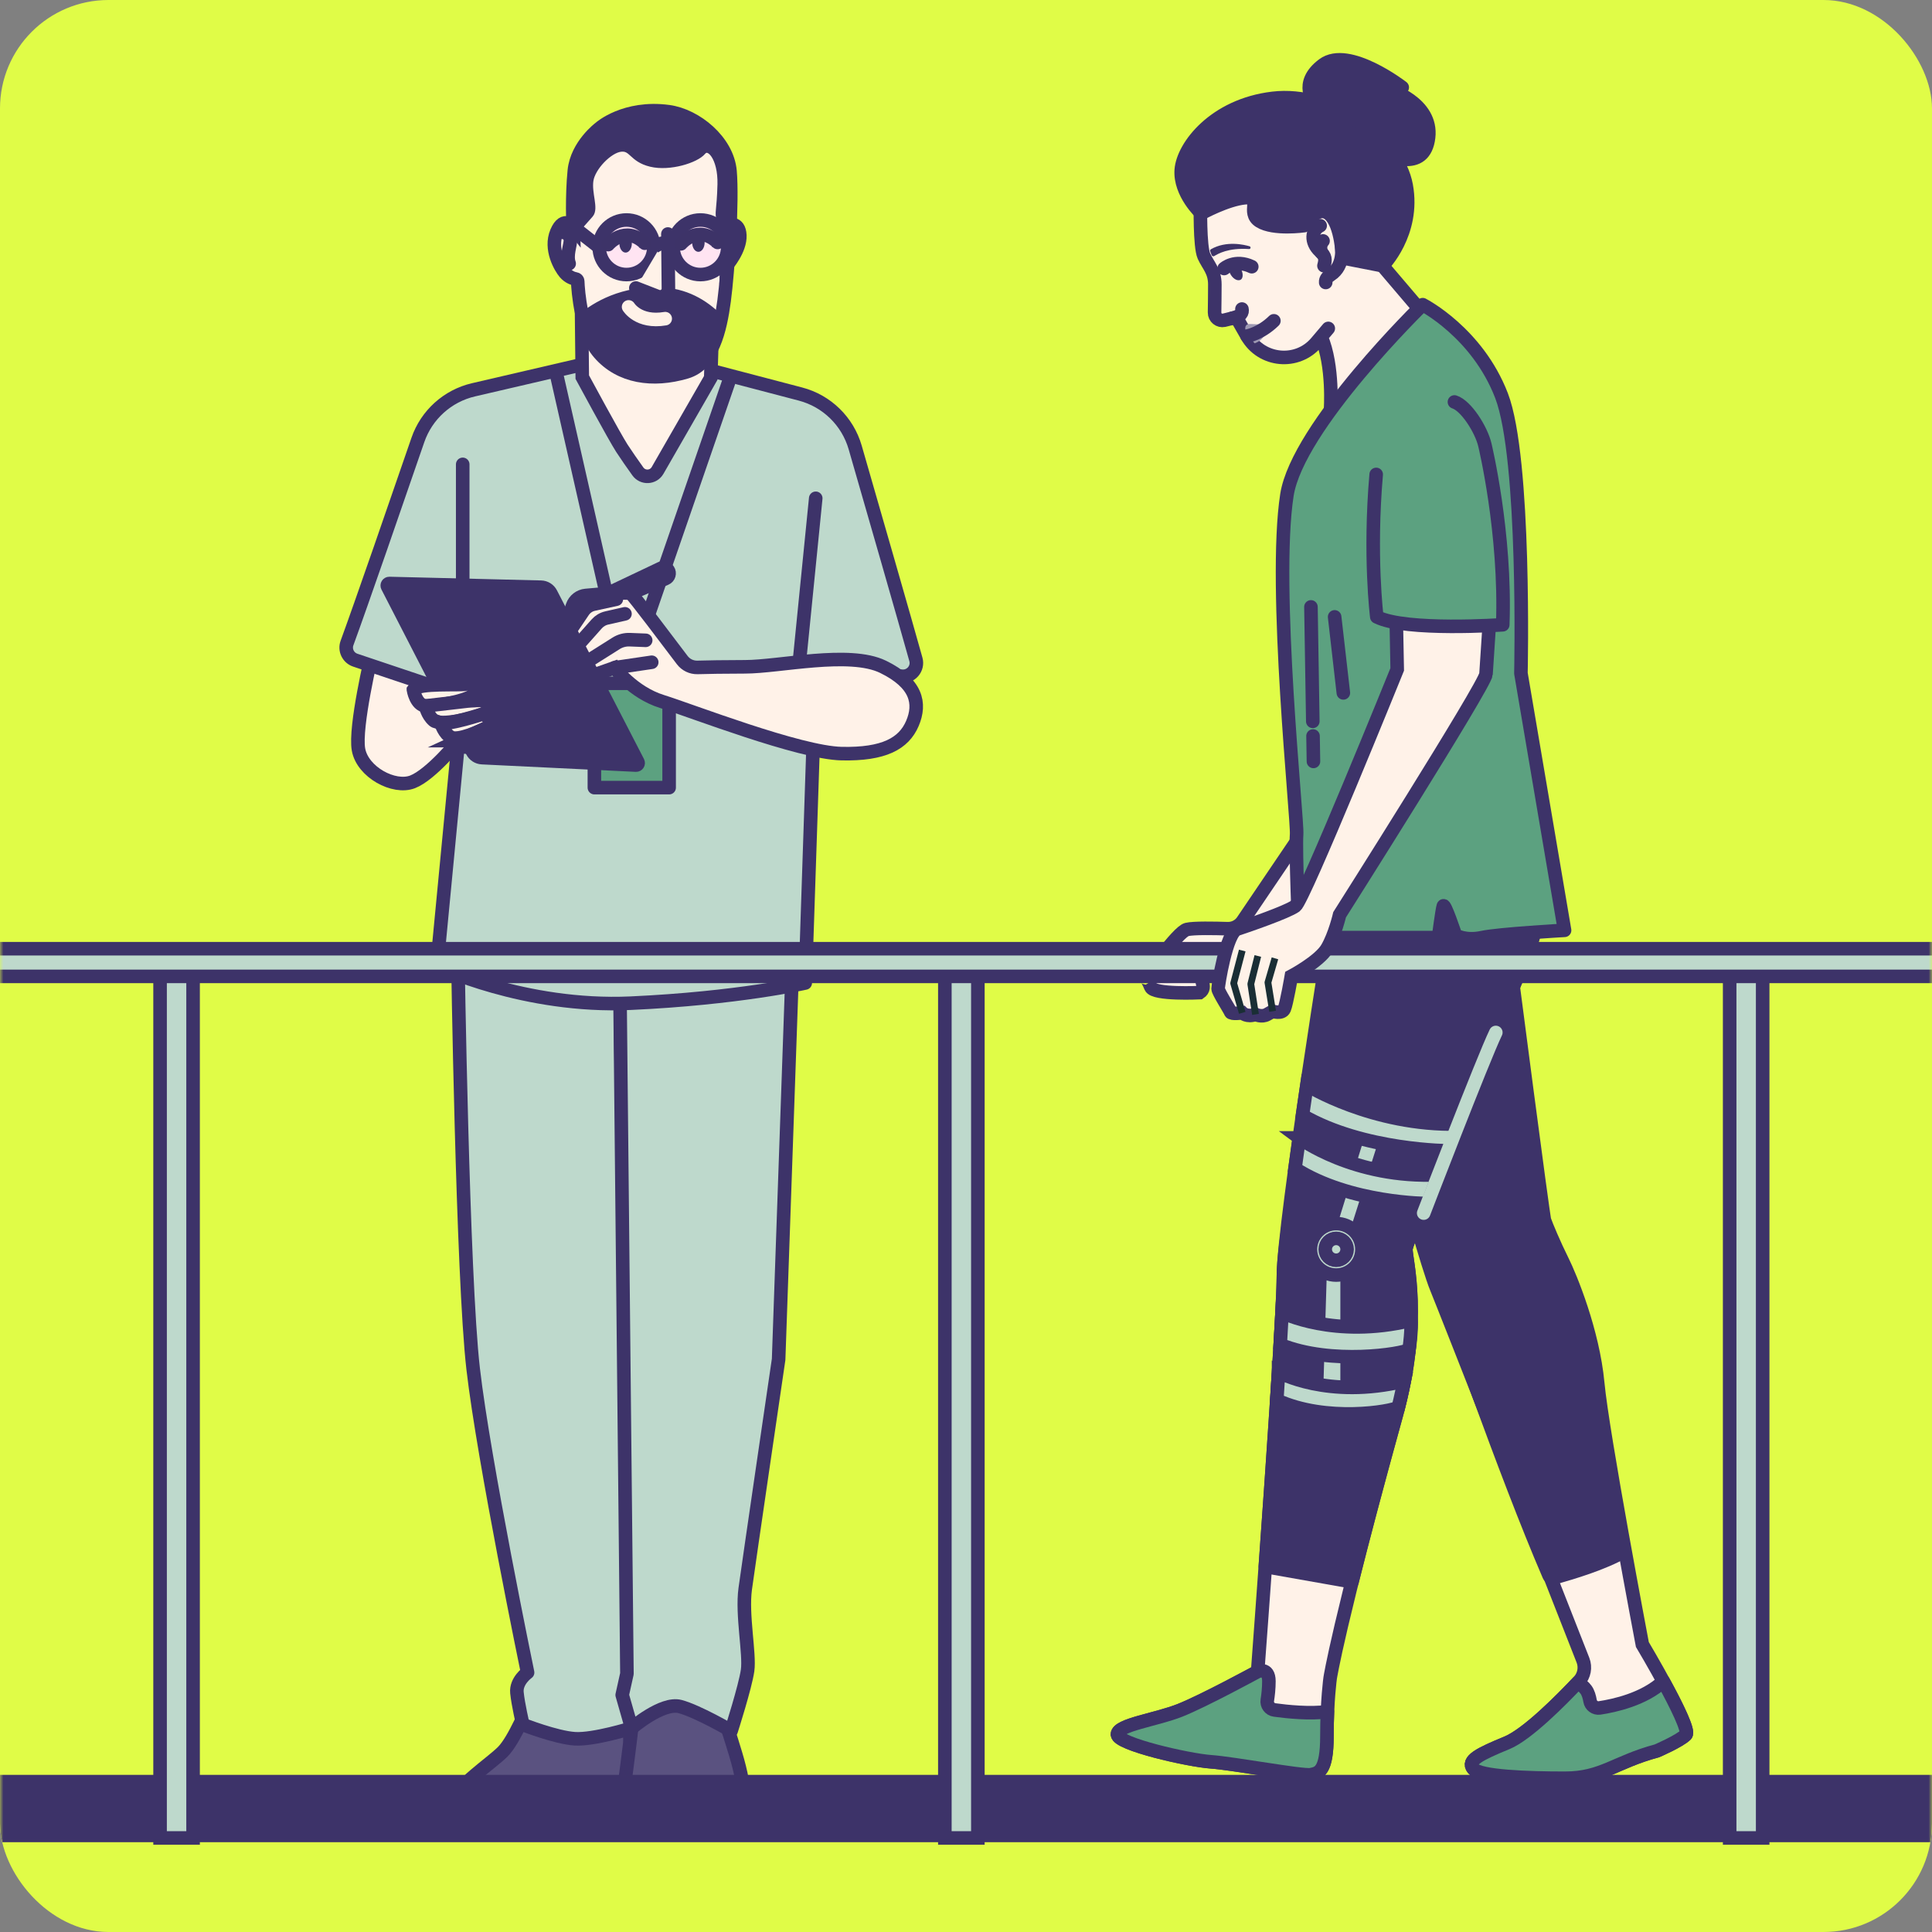
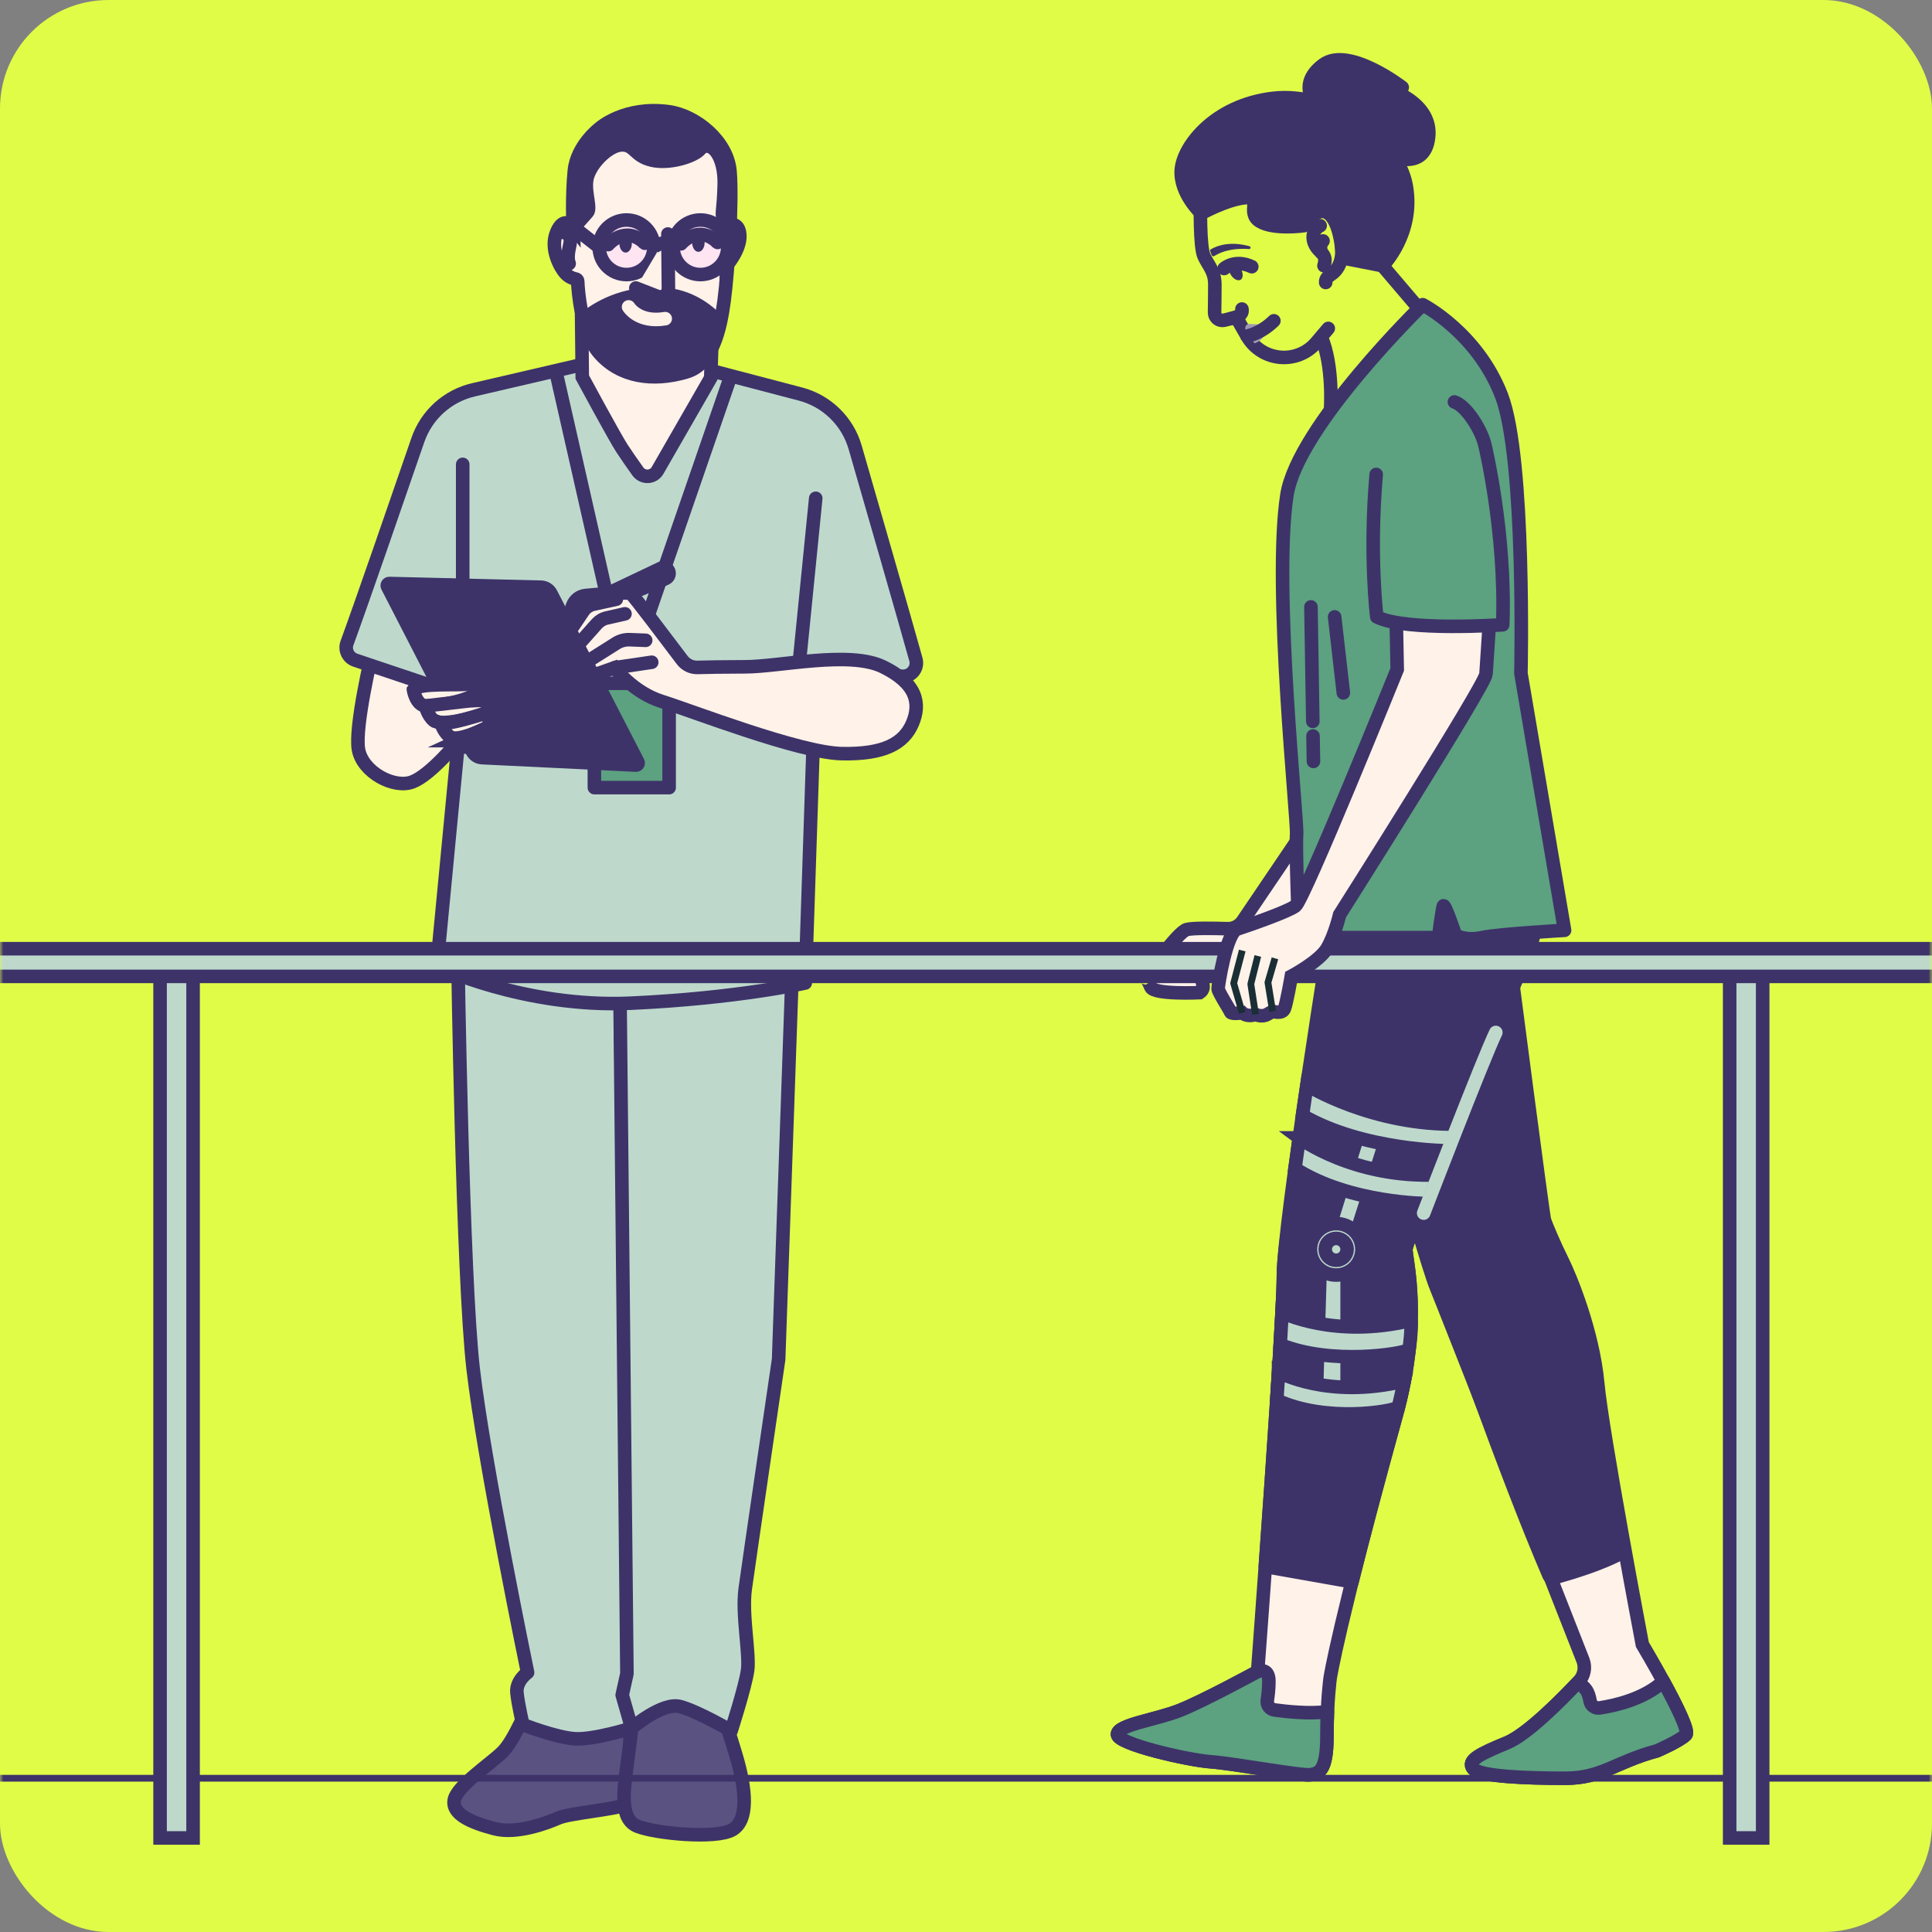
<svg xmlns="http://www.w3.org/2000/svg" width="285" height="285" viewBox="0 0 285 285" fill="none">
  <rect x="0" y="0" width="285" height="285" fill="#808080" stroke="none" />
  <g clip-path="url(#clip0_15795_10073)">
    <path d="M285 0H0V285H285V0Z" fill="#E0FC47" />
    <mask id="mask0_15795_10073" style="mask-type:luminance" maskUnits="userSpaceOnUse" x="0" y="0" width="285" height="285">
      <path d="M285 0H0V285H285V0Z" fill="white" />
    </mask>
    <g mask="url(#mask0_15795_10073)">
      <path d="M54.909 96.267C54.909 96.267 52.289 107.231 52.883 110.567C53.479 113.902 58.126 116.407 60.868 115.333C63.61 114.261 67.66 109.255 67.66 109.255L65.277 99.602L54.909 96.267Z" fill="#FFF2E8" stroke="#3D3369" stroke-width="2" stroke-miterlimit="10" />
      <path d="M77.998 251.436C77.998 251.436 75.905 256.672 74.159 258.416C72.414 260.16 67.353 263.475 67.004 265.57C66.656 267.663 69.622 268.884 72.937 269.758C76.251 270.631 80.787 268.884 82.36 268.188C83.93 267.491 90.562 266.934 92.306 266.235C94.05 265.538 92.654 253.531 92.654 253.531L77.998 251.439V251.436Z" fill="#5A5280" stroke="#3D3369" stroke-width="2" stroke-linejoin="round" />
      <path d="M94.052 247.293C94.052 247.293 93.004 256.717 92.482 260.553C91.959 264.393 91.434 268.365 94.052 269.41C96.67 270.457 105.568 271.328 108.012 269.932C110.455 268.536 110.104 264.042 108.534 258.807C106.964 253.571 105.568 249.734 105.568 249.734C105.568 249.734 102.254 244.498 94.052 247.29V247.293Z" fill="#5A5280" stroke="#3D3369" stroke-width="2" stroke-linejoin="round" />
      <path d="M67.529 140.508C67.529 140.508 68.226 188.316 69.799 201.928C71.369 215.536 77.826 246.725 77.826 246.725C77.826 246.725 76.082 247.947 76.256 249.692C76.43 251.436 77.13 254.402 77.13 254.402C77.13 254.402 82.014 256.32 84.806 256.495C87.598 256.669 93.182 254.924 93.182 254.924L91.438 144.344L67.532 140.505L67.529 140.508Z" fill="#BED9CC" stroke="#3D3369" stroke-width="2" stroke-linejoin="round" />
      <path d="M91.434 144.344L92.481 246.897L91.785 250.037L93.18 254.922C93.18 254.922 97.698 251.043 100.316 251.742C102.934 252.439 107.858 255.315 107.858 255.315C107.858 255.315 109.93 248.86 110.281 246.417C110.629 243.973 109.407 238.215 109.932 234.378C110.455 230.539 114.859 200.526 114.859 200.526L116.909 141.901L91.434 144.344Z" fill="#BED9CC" stroke="#3D3369" stroke-width="2" stroke-linejoin="round" />
      <path d="M86.608 53.607L69.853 57.502C66.025 58.391 62.921 61.191 61.641 64.909C58.657 73.58 53.252 89.234 51.189 94.853C50.809 95.887 51.36 97.032 52.405 97.383L68.257 102.703L64.444 142.506C64.444 142.506 77.314 148.702 93.044 147.986C108.774 147.271 118.784 145.007 118.784 145.007L120.333 98.412L133.007 99.753C134.388 99.898 135.48 98.608 135.108 97.27C133.387 91.103 128.74 74.971 126.152 66.004C125.035 62.138 121.969 59.146 118.077 58.127L104.006 54.438L86.608 53.604V53.607Z" fill="#BED9CC" stroke="#3D3369" stroke-width="2" stroke-linejoin="round" />
      <path d="M117.918 97.657L120.333 73.506" stroke="#3D3369" stroke-width="2" stroke-linecap="round" stroke-linejoin="round" />
      <path d="M68.258 85.542V68.501" stroke="#3D3369" stroke-width="2" stroke-linecap="round" stroke-linejoin="round" />
      <path d="M82.08 55.156L92.329 100.318L107.701 55.749" stroke="#3D3369" stroke-width="2" stroke-linecap="round" stroke-linejoin="round" />
      <path d="M98.707 100.795H87.682V116.188H98.707V100.795Z" fill="#5CA180" stroke="#3D3369" stroke-width="2" stroke-linejoin="round" />
      <path d="M85.775 44.55L85.894 55.633C85.894 55.633 90.655 64.455 91.734 66.12C92.362 67.091 93.294 68.421 94.093 69.54C94.827 70.567 96.376 70.49 97.004 69.395L104.844 55.752L105.082 48.126L85.775 44.55Z" fill="#FFF2E8" stroke="#3D3369" stroke-width="2" stroke-miterlimit="10" />
      <path d="M88.49 18.892C88.49 18.892 85.112 21.399 84.727 25.162C84.342 28.925 84.535 33.459 84.535 33.459C84.535 33.459 83.183 31.722 82.123 34.229C81.062 36.739 82.695 39.494 83.347 40.246C83.909 40.892 84.548 41.09 84.915 41.151C85.084 41.18 85.213 41.317 85.221 41.489C85.279 42.924 85.688 48.946 88.395 52.076C91.483 55.646 96.307 56.322 101.226 54.873C105.092 53.736 106.242 48.698 106.82 44.357C107.398 40.016 108.073 29.693 107.688 25.257C107.303 20.818 102.664 17.021 98.621 16.477C92.158 15.609 88.49 18.889 88.49 18.889V18.892Z" fill="#FFF2E8" stroke="#3D3369" stroke-width="2" stroke-miterlimit="10" />
      <path d="M97.946 42.914C91.781 42.484 87.646 45.194 85.926 46.616C86.388 48.564 87.142 50.63 88.396 52.079C91.483 55.649 96.307 56.325 101.226 54.876C104.287 53.976 105.644 50.627 106.364 47.118C104.461 45.094 101.698 43.175 97.946 42.914Z" fill="#3D3369" stroke="#3D3369" stroke-linejoin="round" />
      <path d="M107.4 33.168C107.4 33.168 109.038 32.59 109.136 34.712C109.234 36.834 107.207 39.15 107.207 39.15L107.4 33.168Z" fill="#FFF2E8" stroke="#3D3369" stroke-width="2" stroke-miterlimit="10" />
      <path d="M98.621 16.48C92.158 15.612 88.49 18.892 88.49 18.892C88.49 18.892 85.112 21.399 84.727 25.162C84.342 28.925 84.534 33.458 84.534 33.458C84.534 33.458 84.521 33.443 84.5 33.419L84.822 34.134C84.822 34.134 86.268 32.495 87.041 31.627C87.812 30.759 86.751 28.54 87.041 26.61C87.332 24.681 89.839 22.077 91.575 21.884C93.311 21.692 93.214 23.428 96.014 24.104C98.811 24.779 102.669 23.526 103.635 22.367C104.601 21.209 106.432 23.235 106.337 27.191C106.239 31.147 105.854 31.437 106.239 32.4C106.625 33.366 107.59 34.715 107.59 34.715C107.59 34.715 107.606 34.596 107.638 34.385C107.812 30.862 107.873 27.386 107.688 25.259C107.303 20.821 102.664 17.023 98.621 16.48Z" fill="#3D3369" stroke="#3D3369" stroke-linejoin="round" />
      <path d="M94.279 36.256C94.279 36.894 93.891 37.414 93.411 37.414C92.931 37.414 92.543 36.897 92.543 36.256C92.543 35.614 92.931 35.097 93.411 35.097C93.891 35.097 94.279 35.614 94.279 36.256Z" fill="#1A2E35" />
      <path d="M107.345 36.477C107.345 38.699 105.543 40.502 103.321 40.502C101.099 40.502 99.297 38.699 99.297 36.477C99.297 34.255 101.099 32.453 103.321 32.453C105.543 32.453 107.345 34.255 107.345 36.477Z" fill="#FFE4F2" stroke="#3D3369" stroke-width="2" stroke-linejoin="round" />
      <path d="M92.419 40.502C94.641 40.502 96.443 38.7 96.443 36.477C96.443 34.255 94.641 32.453 92.419 32.453C90.196 32.453 88.394 34.255 88.394 36.477C88.394 38.7 90.196 40.502 92.419 40.502Z" fill="#FFE4F2" stroke="#3D3369" stroke-width="2" stroke-linejoin="round" />
      <path d="M98.523 34.52L98.602 42.555C98.61 43.42 97.742 44.02 96.937 43.706L93.797 42.484" fill="#FFF2E8" />
      <path d="M98.523 34.52L98.602 42.555C98.61 43.42 97.742 44.02 96.937 43.706L93.797 42.484" stroke="#3D3369" stroke-width="2" stroke-miterlimit="10" stroke-linecap="round" />
      <path d="M96.443 36.478C96.443 36.478 98.138 35.058 99.296 36.478" stroke="#3D3369" stroke-width="2" stroke-linejoin="round" />
      <path d="M88.396 36.477L84.535 33.459" stroke="#3D3369" stroke-width="2" stroke-linejoin="round" />
      <path d="M92.727 45.273C92.727 45.273 94.173 47.685 98.128 47.009" stroke="#FFF2E8" stroke-width="2" stroke-linecap="round" stroke-linejoin="round" />
      <path d="M86.371 89.118L97.518 83.824C97.89 83.647 98.338 83.772 98.565 84.115C98.853 84.547 98.679 85.136 98.201 85.339L86.609 90.308L86.371 89.115V89.118Z" fill="#5CA180" stroke="#3D3369" stroke-width="2" stroke-linejoin="round" />
      <path d="M102.893 98.455C102.009 98.478 101.17 98.075 100.637 97.367C98.581 94.639 93.491 87.904 93.084 87.582C92.718 87.292 88.659 87.63 86.413 87.841C85.516 87.925 84.748 88.525 84.453 89.377L83.154 93.108L86.463 99.983L90.665 98.499C90.665 98.499 93.338 102.139 97.668 103.487C101.996 104.835 117.911 111.037 124.152 111.171C130.39 111.306 133.32 109.688 134.592 106.722C135.863 103.756 135.227 100.79 130.264 98.365C125.297 95.94 114.985 98.365 109.892 98.365C106.775 98.365 104.323 98.415 102.893 98.455Z" fill="#FFF2E8" stroke="#3D3369" stroke-width="2" stroke-miterlimit="10" />
      <path d="M90.664 98.499L96.14 97.692" stroke="#3D3369" stroke-width="2" stroke-linecap="round" stroke-linejoin="round" />
      <path d="M85.828 98.096L90.884 94.905C91.489 94.525 92.193 94.335 92.906 94.364L95.249 94.457" stroke="#3D3369" stroke-width="2" stroke-linecap="round" stroke-linejoin="round" />
      <path d="M84.553 95.94L88.028 92.031C88.419 91.593 88.936 91.287 89.506 91.158L92.192 90.548" stroke="#3D3369" stroke-width="2" stroke-linecap="round" stroke-linejoin="round" />
      <path d="M83.408 94.05L86.031 90.163C86.39 89.63 86.942 89.258 87.57 89.121L90.921 88.39" stroke="#3D3369" stroke-width="2" stroke-linecap="round" stroke-linejoin="round" />
      <path d="M56.719 86.743L69.233 111.073C69.591 111.77 70.293 112.221 71.075 112.261L93.798 113.361C94.415 113.39 94.832 112.741 94.55 112.192L81.712 87.31C81.345 86.598 80.619 86.144 79.817 86.125L57.45 85.576C56.84 85.561 56.439 86.204 56.716 86.746L56.719 86.743Z" fill="#3D3369" stroke="#3D3369" stroke-linejoin="round" />
      <path d="M60.986 101.748C60.986 101.748 61.343 104.012 62.773 104.131C64.203 104.249 69.684 103.297 70.043 102.223C70.399 101.151 69.447 100.674 68.731 100.911C68.016 101.149 61.702 100.674 60.986 101.745V101.748Z" fill="#FFF2E8" stroke="#3D3369" stroke-width="2" stroke-miterlimit="10" />
      <path d="M62.775 104.131C62.775 104.131 63.013 105.442 63.968 106.276C64.921 107.11 69.689 106.039 71.238 105.324C72.787 104.609 72.669 103.656 72.191 103.416C71.713 103.176 68.974 103.416 68.974 103.416C68.974 103.416 63.849 104.012 62.778 104.131H62.775Z" fill="#FFF2E8" stroke="#3D3369" stroke-width="2" stroke-miterlimit="10" />
      <path d="M65.039 106.635C65.039 106.635 65.517 108.303 66.588 108.781C67.659 109.258 70.639 107.947 72.069 107.232C73.499 106.517 71.235 105.324 71.235 105.324C71.235 105.324 66.111 106.992 65.039 106.635Z" fill="#FFF2E8" stroke="#3D3369" stroke-width="2" stroke-miterlimit="10" />
      <path d="M67.661 109.256C67.661 109.256 66.946 110.09 68.732 110.208C70.519 110.327 72.068 107.229 72.068 107.229L67.658 109.256H67.661Z" fill="#FFF2E8" stroke="#3D3369" stroke-width="2" stroke-miterlimit="10" />
-       <path d="M194.893 49.682C196.756 54.005 196.271 60.51 196.271 60.51L210.394 46.785L202.293 37.269C202.293 37.269 200.364 32.767 198.179 30.067C195.994 27.368 188.792 24.41 183.52 25.565C178.247 26.724 177.089 30.067 177.089 30.067C177.089 30.067 176.959 36.369 177.603 37.783C178.247 39.198 179.208 39.992 179.208 41.974C179.208 43.164 179.187 44.908 179.168 46.101C179.158 46.845 179.844 47.402 180.572 47.241C181.042 47.136 181.527 47.012 181.873 46.919C182.163 46.843 182.469 46.969 182.617 47.231L183.96 49.574C186.122 53.345 191.373 53.828 194.186 50.513L195.941 48.447" fill="#FFF2E8" />
      <path d="M194.893 49.682C196.756 54.005 196.271 60.51 196.271 60.51L210.394 46.785L202.293 37.269C202.293 37.269 200.364 32.767 198.179 30.067C195.994 27.368 188.792 24.41 183.52 25.565C178.247 26.724 177.089 30.067 177.089 30.067C177.089 30.067 176.959 36.369 177.603 37.783C178.247 39.198 179.208 39.992 179.208 41.974C179.208 43.164 179.187 44.908 179.168 46.101C179.158 46.845 179.844 47.402 180.572 47.241C181.042 47.136 181.527 47.012 181.873 46.919C182.163 46.843 182.469 46.969 182.617 47.231L183.96 49.574C186.122 53.345 191.373 53.828 194.186 50.513L195.941 48.447" stroke="#3D3369" stroke-width="2" stroke-miterlimit="10" stroke-linecap="round" />
      <path d="M197.907 36.372C197.907 36.372 198.371 39.198 196.315 40.52C195.883 40.8 195.513 41.158 195.561 41.673" stroke="#3D3369" stroke-width="2" stroke-linecap="round" stroke-linejoin="round" />
      <path d="M193.946 15.123C193.946 15.123 191.457 12.337 195.189 9.55C198.92 6.763 206.85 12.893 206.85 12.893L204.828 13.173C204.828 13.173 211.36 15.123 210.737 20.277C210.114 25.431 204.984 23.341 201.253 21.391C197.521 19.441 193.946 15.121 193.946 15.121V15.123Z" fill="#3D3369" stroke="#3D3369" stroke-width="2" stroke-linejoin="round" />
      <path d="M177.215 31.485C177.215 31.485 174.001 28.526 174.257 25.056C174.513 21.583 179.144 15.54 187.76 14.511C196.376 13.482 206.148 20.298 207.435 27.37C208.721 34.443 203.963 39.201 203.963 39.201L198.046 38.042C198.046 38.042 197.917 33.155 196.117 31.611C194.318 30.067 192.388 33.284 192.388 33.284C192.388 33.284 187.887 33.928 185.831 32.64C183.773 31.355 186.345 28.912 183.646 29.168C180.946 29.424 177.215 31.482 177.215 31.482V31.485Z" fill="#3D3369" stroke="#3D3369" stroke-width="2" stroke-linejoin="round" />
      <path d="M207.152 174.312C207.152 174.312 210.717 187.15 211.908 190.002C212.968 192.549 229.886 235.668 233.51 244.899C233.929 245.968 233.697 247.182 232.911 248.018C230.52 250.565 225.337 255.84 222.302 257.091C218.262 258.756 216.359 259.706 217.309 260.894C218.259 262.081 225.392 262.321 230.86 262.321C236.328 262.321 238.231 259.944 244.411 258.281C244.411 258.281 247.738 256.853 248.691 255.903C249.641 254.953 242.273 242.59 242.273 242.59C242.273 242.59 236.397 211.636 235.684 204.028C234.972 196.42 231.644 188.337 230.454 185.962C229.266 183.585 228.076 180.732 227.839 180.02C227.601 179.307 222.846 142.698 222.846 142.698L207.155 174.314L207.152 174.312Z" fill="#FFF2E8" stroke="#3D3369" stroke-width="2" stroke-miterlimit="10" />
      <path d="M248.689 255.901C249.207 255.384 247.254 251.475 245.37 248.026C242.522 250.668 238.136 251.621 235.97 251.945C235.294 252.045 234.669 251.584 234.558 250.908C234.463 250.341 234.286 249.689 233.954 249.246C233.637 248.823 233.183 248.454 232.774 248.169C230.328 250.766 225.285 255.864 222.306 257.091C218.266 258.756 216.363 259.706 217.313 260.894C218.263 262.081 225.396 262.321 230.864 262.321C236.331 262.321 238.234 259.944 244.414 258.281C244.414 258.281 247.742 256.853 248.695 255.903L248.689 255.901Z" fill="#5CA180" stroke="#3D3369" stroke-width="2" stroke-linejoin="round" />
      <path d="M207.152 174.312C207.152 174.312 210.717 187.15 211.908 190.002C212.683 191.863 221.505 217.447 228.042 232.589C228.266 233.109 228.839 233.378 229.382 233.225C232.164 232.444 236.637 231.111 239.806 229.306C239.138 220.959 236.059 208.031 235.681 204.028C234.969 196.42 231.641 188.337 230.451 185.962C229.264 183.585 228.073 180.732 227.836 180.02C227.598 179.307 222.843 142.698 222.843 142.698L207.152 174.314V174.312Z" fill="#3D3369" stroke="#3D3369" stroke-linejoin="round" />
      <path d="M197.612 134.934C197.612 134.934 189.325 180.492 189.325 188.1C189.325 195.708 185.523 246.58 185.523 246.58C185.523 246.58 177.677 250.861 174.112 252.286C170.547 253.713 164.842 254.426 164.842 255.851C164.842 257.276 175.302 259.653 178.63 259.891C181.958 260.128 192.181 262.031 193.368 261.794C194.556 261.556 195.746 261.319 195.746 256.088C195.746 250.858 196.221 247.53 196.221 247.53C196.221 247.53 197.408 239.685 205.966 208.781C209.869 194.687 207.394 185.96 207.394 184.295C207.394 182.63 223.085 146.02 224.035 143.643C224.985 141.265 227.837 136.272 226.65 130.092C225.462 123.912 223.56 123.912 223.56 123.912H198.836L197.614 134.932L197.612 134.934Z" fill="#FFF2E8" stroke="#3D3369" stroke-width="2" stroke-miterlimit="10" />
      <path d="M205.966 208.781C209.869 194.687 207.393 185.96 207.393 184.295C207.393 182.63 223.084 146.02 224.034 143.643C224.984 141.265 227.837 136.272 226.649 130.092C225.462 123.912 223.559 123.912 223.559 123.912H198.835L196.677 134.876C196.677 134.876 189.327 180.489 189.327 188.097C189.327 192.956 187.776 215.457 186.654 231.087L199.44 233.344C200.894 227.53 202.981 219.561 205.966 208.778V208.781Z" fill="#3D3369" stroke="#3D3369" stroke-width="2" stroke-linejoin="round" />
      <path d="M164.839 255.851C164.839 257.278 175.299 259.653 178.627 259.891C181.954 260.128 192.177 262.031 193.365 261.794C194.552 261.556 195.743 261.319 195.743 256.088C195.743 254.761 195.774 253.558 195.819 252.497C193.257 252.856 189.847 252.497 188.011 252.246C187.319 252.151 186.839 251.507 186.947 250.818C187.066 250.077 187.182 249.071 187.182 248.005C187.182 245.865 185.517 246.578 185.517 246.578C185.517 246.578 177.671 250.858 174.106 252.283C170.541 253.711 164.836 254.423 164.836 255.848L164.839 255.851Z" fill="#5CA180" stroke="#3D3369" stroke-width="2" stroke-linejoin="round" />
      <path d="M193.556 120.734L183.325 135.852C182.821 136.596 181.971 137.027 181.074 136.998C179.197 136.937 176.044 136.876 175.083 137.114C173.69 137.462 168.945 144.273 168.945 144.273C168.945 144.273 169.096 144.001 169.763 145.611C170.238 146.756 176.975 146.429 176.975 146.429C178.224 145.579 176.603 144.32 177.646 143.677C179.704 142.407 181.884 142.56 181.884 142.56L197.387 131.535L193.553 120.731L193.556 120.734Z" fill="#FFF2E8" stroke="#3D3369" stroke-width="2" stroke-miterlimit="10" />
      <path d="M209.872 44.945C209.872 44.945 191.41 62.916 189.84 73.026C187.747 86.505 191.45 120.959 191.27 123.104C191.091 125.249 191.629 138.307 191.629 138.307H212.197C212.197 138.307 212.732 134.193 212.912 133.657C213.091 133.121 214.701 137.95 214.701 137.95C214.701 137.95 216.131 138.845 218.636 138.309C221.14 137.774 230.798 137.235 230.798 137.235L224.359 99.32C224.359 99.32 225.074 67.663 221.499 58.364C217.923 49.065 209.874 44.951 209.874 44.951L209.872 44.945Z" fill="#5CA180" stroke="#3D3369" stroke-width="2" stroke-linejoin="round" />
      <path d="M193.693 108.574L193.754 112.321" stroke="#3D3369" stroke-width="2" stroke-linecap="round" stroke-linejoin="round" />
      <path d="M193.385 89.529L193.659 106.41" stroke="#3D3369" stroke-width="2" stroke-linecap="round" stroke-linejoin="round" />
      <path d="M196.879 90.999L198.164 102.212" stroke="#3D3369" stroke-width="2" stroke-linecap="round" stroke-linejoin="round" />
-       <path d="M291.397 262.318H-12.094V271.256H291.397V262.318Z" fill="#3D3369" stroke="#3D3369" stroke-linejoin="round" />
+       <path d="M291.397 262.318H-12.094H291.397V262.318Z" fill="#3D3369" stroke="#3D3369" stroke-linejoin="round" />
      <path d="M28.482 142.669H23.613V271.127H28.482V142.669Z" fill="#BED9CC" stroke="#3D3369" stroke-width="2" stroke-miterlimit="10" />
-       <path d="M144.25 142.669H139.381V271.127H144.25V142.669Z" fill="#BED9CC" stroke="#3D3369" stroke-width="2" stroke-miterlimit="10" />
      <path d="M260.021 142.669H255.152V271.127H260.021V142.669Z" fill="#BED9CC" stroke="#3D3369" stroke-width="2" stroke-miterlimit="10" />
      <path d="M294.643 139.951H-8.848V144.03H294.643V139.951Z" fill="#BED9CC" stroke="#3D3369" stroke-width="2" stroke-miterlimit="10" />
      <path d="M205.936 89.659L206.11 98.748C206.11 98.748 192.343 132.763 191.092 133.657C189.841 134.552 184.118 136.518 182.508 137.056C180.898 137.592 179.689 145.39 179.689 145.849C179.689 146.308 181.413 148.95 181.529 149.295C181.645 149.641 183.252 149.412 183.252 149.412C183.252 149.412 183.941 150.1 185.205 149.641C185.205 149.641 186.123 150.1 186.928 149.641L187.733 149.182C187.733 149.182 189.11 149.641 189.456 148.836C189.802 148.031 190.49 144.012 190.49 144.012C190.49 144.012 194.626 141.83 195.773 139.877C196.921 137.924 197.613 134.937 197.613 134.937C197.613 134.937 219.096 101.049 219.209 99.442C219.326 97.835 219.785 90.712 219.785 90.712L205.941 89.665L205.936 89.659Z" fill="#FFF2E8" stroke="#3D3369" stroke-width="2" stroke-miterlimit="10" />
      <path d="M183.25 149.409L181.988 145.044L183.25 140.218" stroke="#1A2E35" stroke-linejoin="round" />
      <path d="M185.205 149.638L184.514 145.158L185.548 141.022" stroke="#1A2E35" stroke-linejoin="round" />
      <path d="M187.73 149.179L187.041 144.928L188.075 141.368" stroke="#1A2E35" stroke-linejoin="round" />
      <path d="M203.009 69.986C201.967 81.972 203.099 90.999 203.099 90.999C207.387 93.169 221.677 92.163 221.677 92.163C222.176 78.594 219.046 65.648 219.046 65.648C218.505 63.323 216.257 59.837 214.552 59.296" fill="#5CA180" />
      <path d="M203.009 69.986C201.967 81.972 203.099 90.999 203.099 90.999C207.387 93.169 221.677 92.163 221.677 92.163C222.176 78.594 219.046 65.648 219.046 65.648C218.505 63.323 216.257 59.837 214.552 59.296" stroke="#3D3369" stroke-width="2" stroke-linecap="round" stroke-linejoin="round" />
      <path d="M195.885 181.769L200.904 165.585L204.852 166.867L199.735 182.978L195.885 181.769Z" fill="#BED9CC" stroke="#3D3369" stroke-width="2" stroke-miterlimit="10" />
      <path d="M194.164 206.311L194.779 185.912L198.724 187.195V206.799L194.164 206.311Z" fill="#BED9CC" stroke="#3D3369" stroke-width="2" stroke-miterlimit="10" />
      <path d="M192.785 160.072C192.785 160.072 202.435 166.107 215.136 165.814L213.798 169.765C213.798 169.765 201.137 169.77 192.133 164.535L192.785 160.072Z" fill="#BED9CC" stroke="#3D3369" stroke-width="2" stroke-miterlimit="10" />
      <path d="M191.657 167.862C191.657 167.862 199.734 173.897 212.211 173.296L210.614 177.544C210.614 177.544 199.096 177.552 191.031 172.372L191.659 167.862H191.657Z" fill="#BED9CC" stroke="#3D3369" stroke-width="2" stroke-miterlimit="10" />
      <path d="M197.106 188.092C199.203 188.092 200.903 186.392 200.903 184.294C200.903 182.197 199.203 180.497 197.106 180.497C195.009 180.497 193.309 182.197 193.309 184.294C193.309 186.392 195.009 188.092 197.106 188.092Z" fill="#BED9CC" stroke="#3D3369" stroke-width="2" stroke-miterlimit="10" />
      <path d="M197.106 185.912C197.999 185.912 198.724 185.188 198.724 184.294C198.724 183.401 197.999 182.677 197.106 182.677C196.213 182.677 195.488 183.401 195.488 184.294C195.488 185.188 196.213 185.912 197.106 185.912Z" fill="#BED9CC" stroke="#3D3369" stroke-width="2" stroke-miterlimit="10" />
      <path d="M210.016 178.951C210.016 178.951 218.745 156.272 220.656 152.306" stroke="#BED9CC" stroke-width="2" stroke-miterlimit="10" stroke-linecap="round" />
      <path d="M189.118 193.61C189.118 193.61 196.858 197.505 208.144 194.771C208.144 194.771 208.282 196.148 207.857 199.104C206.849 199.732 196.457 201.424 188.852 198.352L189.118 193.61Z" fill="#BED9CC" stroke="#3D3369" stroke-width="2" stroke-miterlimit="10" />
      <path d="M188.61 202.403C188.61 202.403 195.867 206.448 207.153 203.717C207.153 203.717 206.586 206.372 206.274 207.607C205.266 208.235 195.671 209.897 188.346 206.538L188.61 202.405V202.403Z" fill="#BED9CC" stroke="#3D3369" stroke-width="2" stroke-miterlimit="10" />
      <path d="M178.617 36.781C178.532 36.831 178.485 36.926 178.511 37.018C178.553 37.171 178.662 37.446 178.743 37.644C178.804 37.791 178.981 37.852 179.121 37.77C179.686 37.443 181.145 36.535 184.253 36.736C184.354 36.741 184.443 36.678 184.47 36.583C184.499 36.474 184.438 36.364 184.33 36.332C183.604 36.113 180.91 35.445 178.617 36.778V36.781Z" fill="#3D3369" />
      <path d="M183.819 39.074C183.819 39.074 184.241 39.612 184.241 40.142C184.495 39.926 184.88 39.499 184.88 39.499L183.816 39.074H183.819Z" fill="#9E99B3" />
      <path d="M180.576 39.61C180.576 39.61 182.189 38.166 184.656 39.343" stroke="#3D3369" stroke-width="2" stroke-linecap="round" stroke-linejoin="round" />
      <path d="M183.105 39.776C183.426 40.409 183.376 41.145 182.941 41.301C182.411 41.489 181.782 40.995 181.463 40.359C181.35 40.132 181.183 39.649 181.168 39.435C181.139 39.047 181.516 39.14 181.78 39.005C182.191 38.797 182.785 39.14 183.107 39.776H183.105Z" fill="#3D3369" />
      <path d="M183.206 45.587C183.322 46.091 183.103 46.637 181.744 46.954" stroke="#3D3369" stroke-width="2" stroke-linecap="round" stroke-linejoin="round" />
      <path d="M183.702 48.592C183.702 48.592 183.593 47.983 184.079 47.83C184.565 47.677 185.8 48.109 187.38 47.474C187.452 47.444 187.678 47.761 187.694 47.851C186.343 49.157 186.736 49.991 185.087 50.648C184.24 49.819 183.704 48.592 183.704 48.592H183.702Z" fill="#9E99B3" />
      <path d="M183.959 49.577C183.959 49.577 185.938 49.258 187.917 47.323" stroke="#3D3369" stroke-width="2" stroke-linecap="round" stroke-linejoin="round" />
      <path d="M195.306 39.198C195.554 38.311 195.554 37.807 194.749 37.076C193.251 35.717 193.485 33.894 194.744 33.297" stroke="#3D3369" stroke-width="2" stroke-linecap="round" stroke-linejoin="round" />
      <path d="M195.169 35.541C195.169 35.541 194.499 36.206 194.948 37.269" stroke="#3D3369" stroke-width="2" stroke-linecap="round" stroke-linejoin="round" />
      <path d="M103.943 35.783C103.943 35.422 103.893 34.947 103.737 34.702C103.568 34.438 103.32 34.583 103.056 34.583C102.792 34.583 102.473 34.48 102.307 34.728C102.14 34.976 102.104 35.406 102.104 35.783C102.104 36.538 102.515 37.148 103.024 37.148C103.534 37.148 103.945 36.538 103.945 35.783H103.943Z" fill="#3D3368" />
      <path d="M104.851 35.184C104.959 35.358 105.128 35.76 104.988 36.443C104.98 36.475 105.017 36.501 105.046 36.485C105.677 36.139 105.817 35.968 105.848 35.907C105.856 35.894 105.854 35.878 105.843 35.865C105.761 35.773 105.344 35.313 104.901 35.126C104.867 35.11 104.832 35.15 104.851 35.182V35.184Z" fill="#9E99B3" />
      <path d="M100.455 35.968C100.455 35.968 102.933 32.991 105.86 35.765" stroke="#3D3368" stroke-width="2" stroke-linecap="round" stroke-linejoin="round" />
      <path d="M93.207 35.897C93.207 35.535 93.156 35.06 93.001 34.815C92.832 34.551 92.584 34.696 92.32 34.696C92.056 34.696 91.737 34.593 91.57 34.841C91.404 35.089 91.367 35.519 91.367 35.897C91.367 36.651 91.779 37.261 92.288 37.261C92.797 37.261 93.209 36.651 93.209 35.897H93.207Z" fill="#3D3368" />
      <path d="M94.117 35.3C94.225 35.475 94.394 35.876 94.254 36.559C94.246 36.591 94.283 36.617 94.312 36.601C94.942 36.256 95.082 36.084 95.114 36.023C95.122 36.01 95.119 35.995 95.109 35.981C95.027 35.889 94.61 35.43 94.167 35.242C94.132 35.227 94.098 35.266 94.117 35.298V35.3Z" fill="#9E99B3" />
      <path d="M89.717 36.084C89.717 36.084 92.195 33.107 95.121 35.881" stroke="#3D3368" stroke-width="2" stroke-linecap="round" stroke-linejoin="round" />
      <path d="M83.088 34.287C83.558 34.324 84.083 34.701 84.138 35.39C84.194 36.079 83.505 37.649 83.959 38.887" stroke="#3D3369" stroke-width="2" stroke-linecap="round" stroke-linejoin="round" />
    </g>
  </g>
  <defs>
    <clipPath id="clip0_15795_10073">
      <rect width="285" height="285" rx="16" fill="white" />
    </clipPath>
  </defs>
</svg>